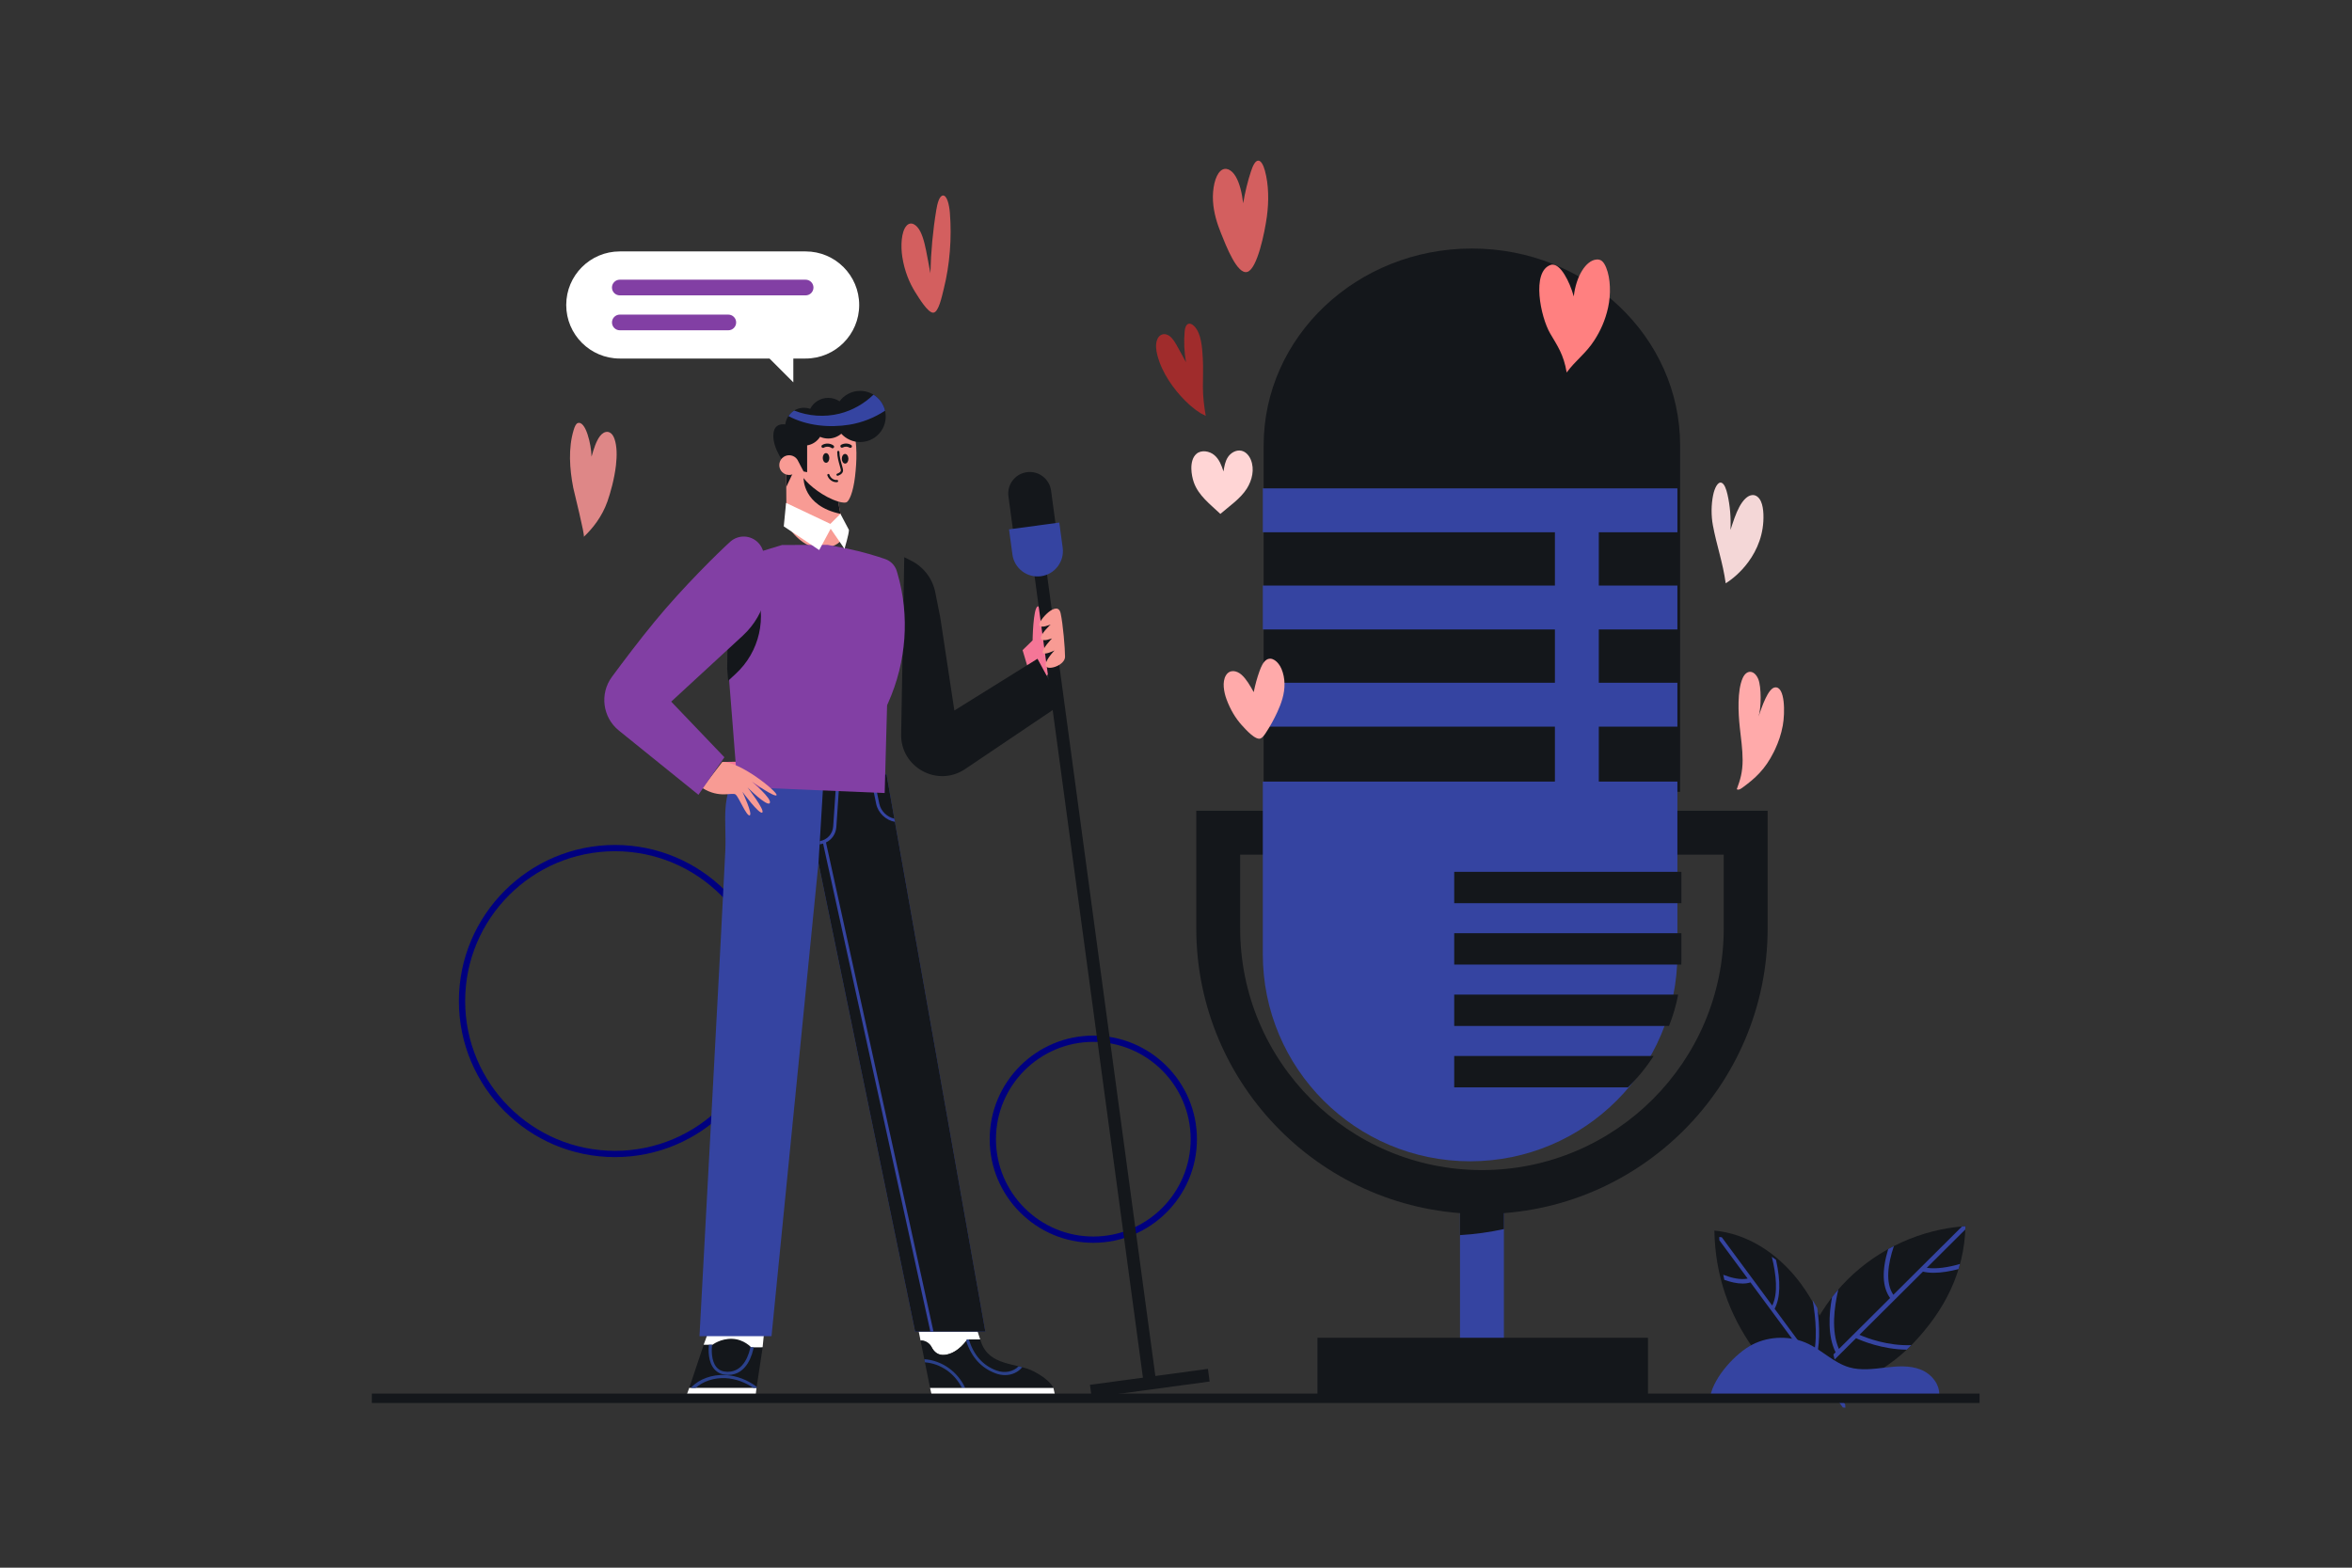
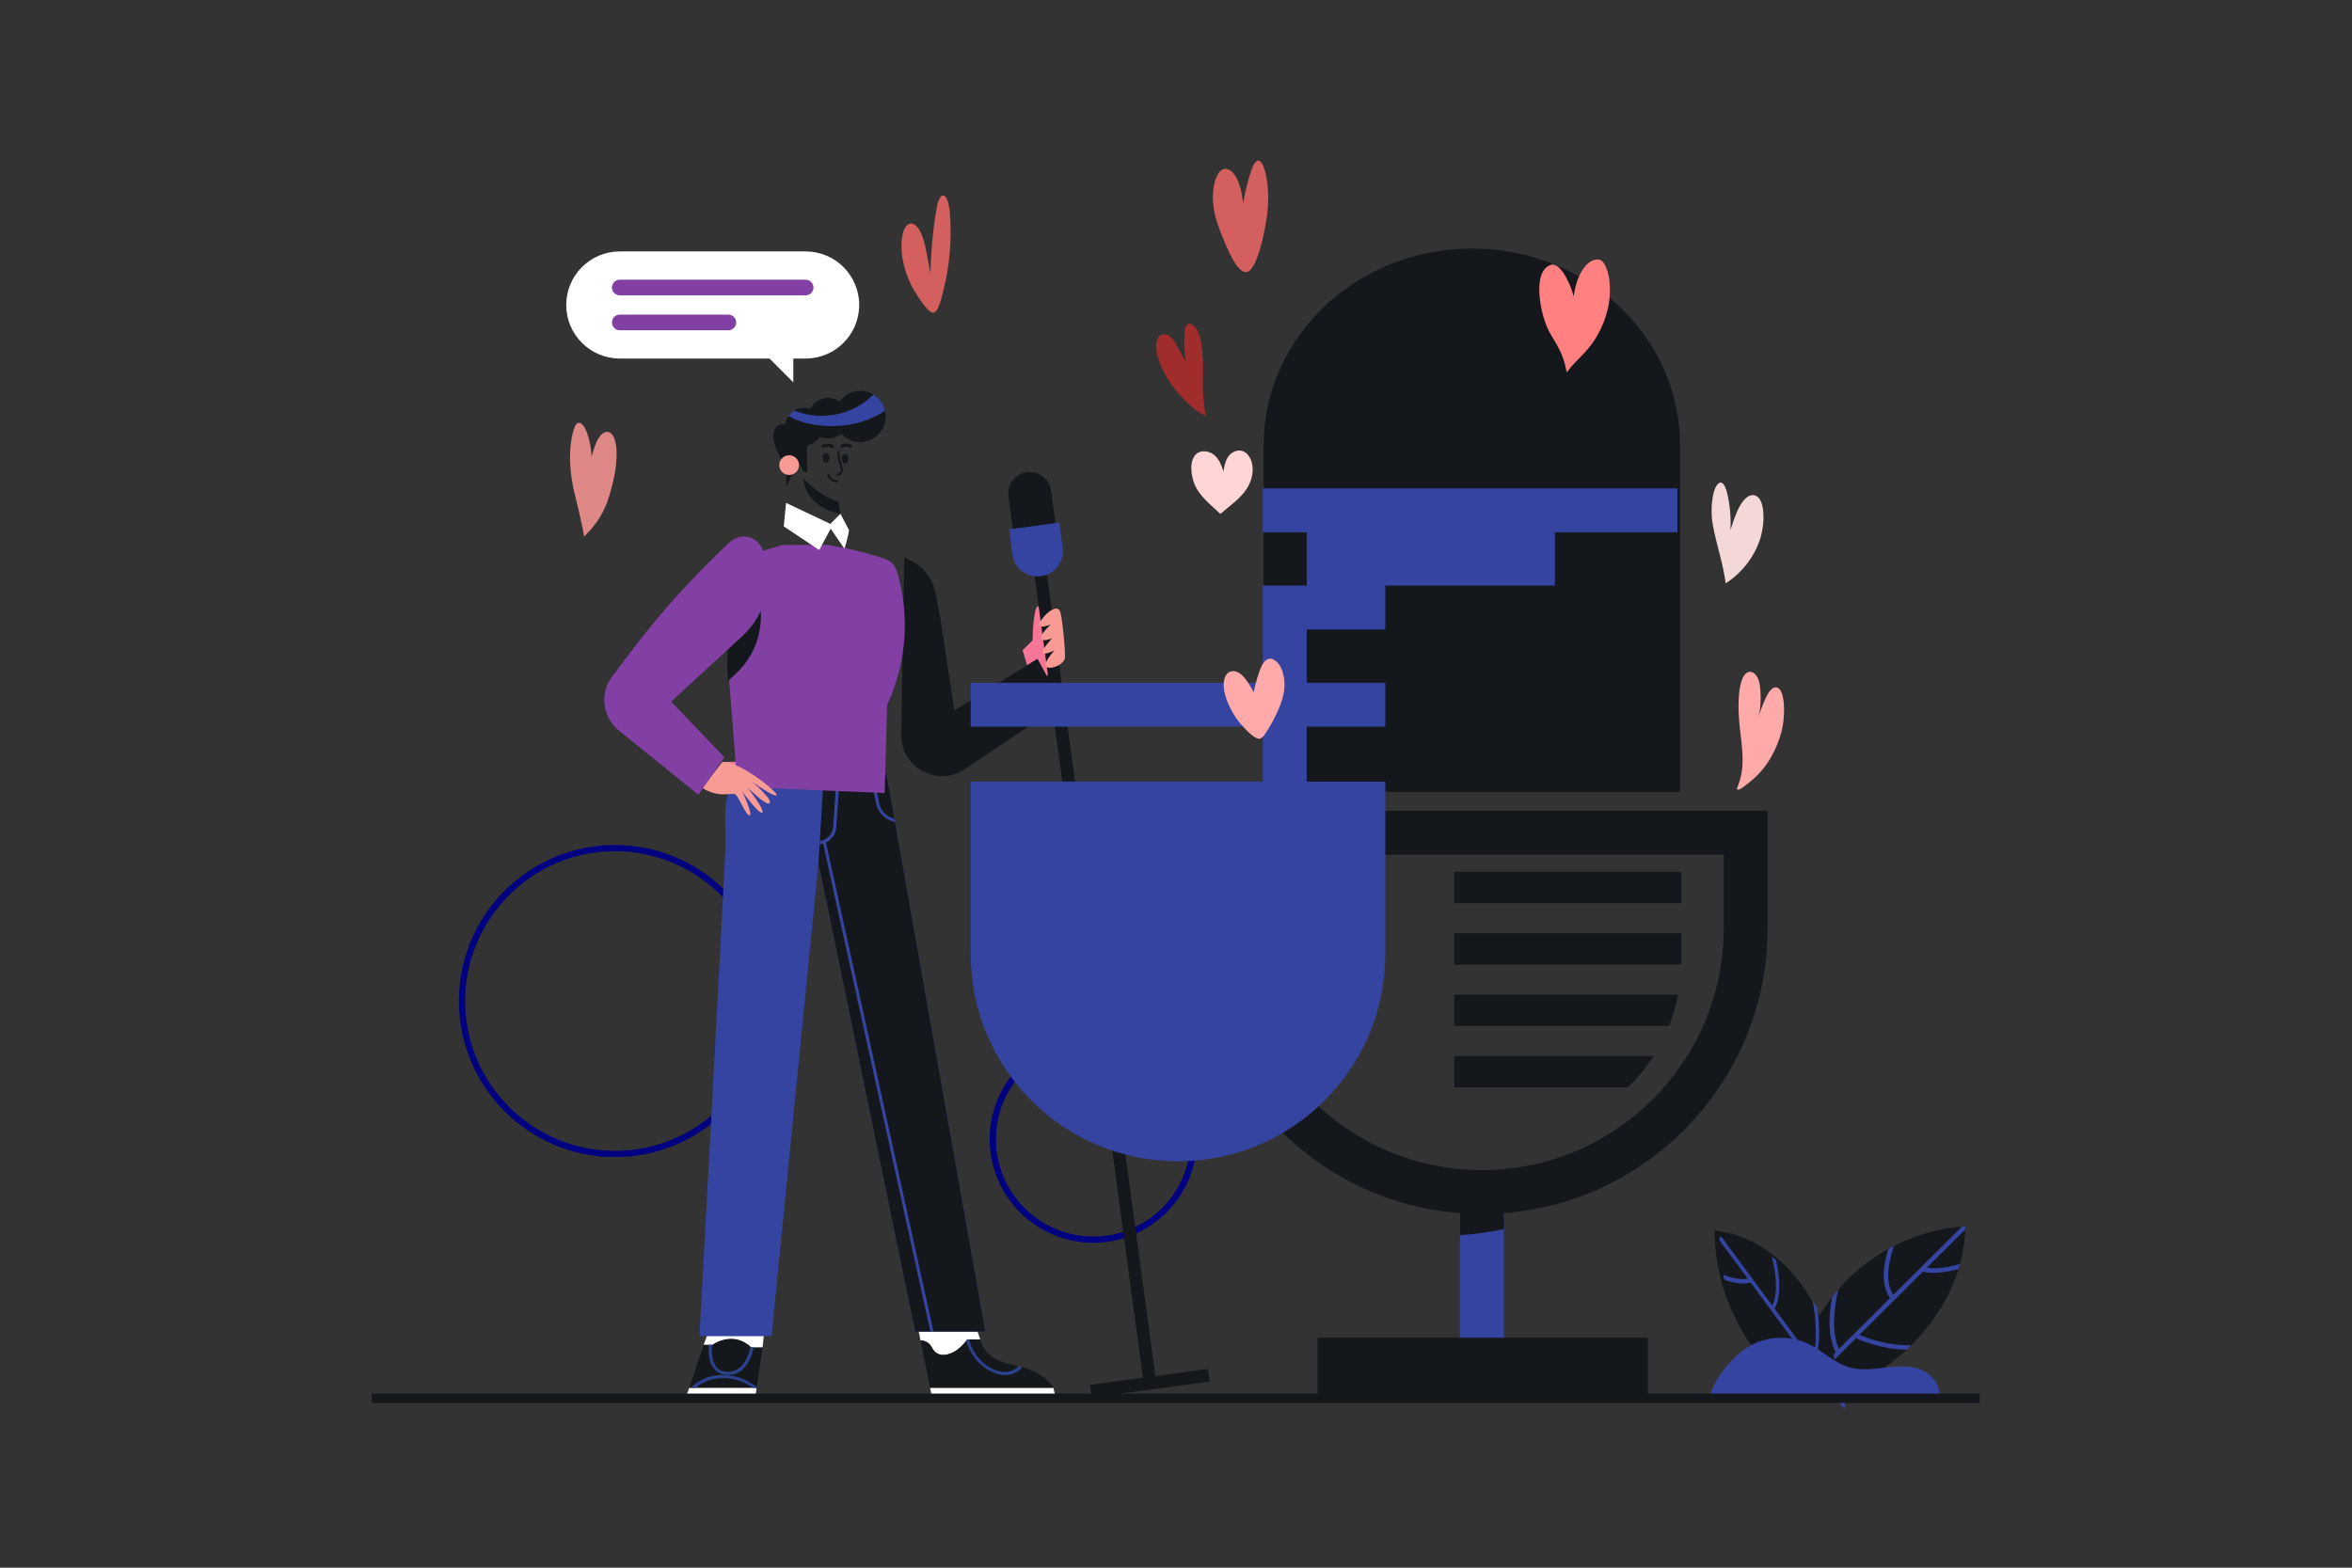
<svg xmlns="http://www.w3.org/2000/svg" width="1e3" height="666.67" version="1.1" viewBox="0 0 1e3 666.67" xml:space="preserve">
  <rect x="0" y="0" width="1e3" height="666.67" fill="#333333" stroke="none" />
  <g transform="matrix(1.333 0 0 -1.333 0 666.67)">
    <path d="m196.16 228.57c-26.353 0-47.793-21.439-47.793-47.793 0-26.353 21.44-47.793 47.793-47.793s47.793 21.44 47.793 47.793c0 26.354-21.44 47.793-47.793 47.793zm0-97.586c-27.456 0-49.793 22.337-49.793 49.793s22.337 49.793 49.793 49.793 49.793-22.337 49.793-49.793-22.337-49.793-49.793-49.793" fill="#000080" />
    <path d="m348.72 167.75c-17.121 0-31.05-13.929-31.05-31.05s13.929-31.05 31.05-31.05 31.051 13.929 31.051 31.05-13.93 31.05-31.051 31.05zm0-64.1c-18.224 0-33.05 14.827-33.05 33.05 0 18.224 14.826 33.05 33.05 33.05s33.051-14.826 33.051-33.05c0-18.223-14.827-33.05-33.051-33.05" fill="#000080" />
    <path d="m626.9 108.95c-14.014-0.928-27.621-7.08-37.575-16.987-9.954-9.908-16.169-23.485-17.162-37.494 14.542 1.069 28.031 6.588 38.088 17.146 10.057 10.559 16.288 22.758 16.649 37.335" fill="#14171b" />
    <path d="m614.56 95.664 12.28 12.223c0.015 0.353 0.045 0.703 0.054 1.059-0.372-0.024-0.741-0.068-1.111-0.099l-21.888-21.787c-2.598 3.85-1.754 9.807 0.179 15.55-0.613-0.311-1.218-0.638-1.819-0.971-2.091-6.904-1.885-12.133 0.611-15.603l-16.325-16.249c-2.509 5.61-1.523 13.319-0.197 18.952-0.688-0.799-1.359-1.611-2.002-2.446-1.04-5.598-1.408-12.394 1.132-17.568l-13.212-13.151c-0.034-0.37-0.078-0.739-0.105-1.109 0.373 0.027 0.742 0.07 1.114 0.103l18.737 18.649c1.775-0.819 8.367-3.589 16.164-3.659 0.495 0.465 0.977 0.951 1.457 1.439-7.536-0.286-14.19 2.267-16.54 3.296l20.25 20.156c1.066-0.251 2.215-0.369 3.42-0.369 2.521 0 5.268 0.484 7.917 1.179 0.165 0.537 0.319 1.078 0.466 1.622-3.62-1.022-7.467-1.684-10.582-1.217" fill="#3544a1" />
    <path d="m546.81 107.54c10.301-0.928 20.304-7.08 27.621-16.987 7.317-9.908 11.886-23.485 12.615-37.494-10.69 1.069-20.605 6.588-27.998 17.146-7.393 10.559-11.973 22.758-12.238 37.335" fill="#14171b" />
    <path d="m557.43 92.23-9.027 12.223c-0.011 0.353-0.033 0.703-0.04 1.059 0.273-0.024 0.545-0.068 0.817-0.099l16.089-21.787c1.91 3.85 1.289 9.807-0.132 15.55 0.451-0.311 0.895-0.638 1.337-0.971 1.537-6.904 1.386-12.133-0.449-15.603l12-16.249c1.844 5.61 1.119 13.319 0.145 18.952 0.506-0.799 0.999-1.611 1.472-2.446 0.764-5.598 1.035-12.394-0.832-17.568l9.712-13.151c0.025-0.37 0.057-0.739 0.077-1.109-0.274 0.027-0.545 0.07-0.819 0.103l-13.773 18.649c-1.305-0.819-6.15-3.589-11.882-3.659-0.364 0.465-0.718 0.951-1.071 1.439 5.54-0.286 10.431 2.267 12.158 3.296l-14.885 20.156c-0.784-0.251-1.628-0.369-2.514-0.369-1.853 0-3.872 0.484-5.82 1.179-0.121 0.537-0.234 1.078-0.343 1.622 2.661-1.022 5.489-1.684 7.779-1.217" fill="#3544a1" />
    <path d="m618.5 54.885c0.346 3.561-2.479 6.969-5.863 8.313-3.568 1.417-7.562 1.086-11.373 0.64-3.813-0.445-7.745-0.976-11.433 0.087-4.798 1.382-8.455 5.24-12.94 7.432-5.577 2.727-12.44 2.657-17.96-0.182-5.397-2.776-12.135-10.238-13.395-16.29h72.964" fill="#3544a1" />
-     <path d="m250.86 332.95-0.123 18.604s-2.69 11.963 4.066 15.017c6.756 3.053 15.663 3.186 17.463-3.632 1.195-4.526 1.037-9.893 0.452-14.852-0.586-4.959-1.854-7.902-2.79-8.217-0.878-0.297-2.614 0.273-2.614 0.273l1.635-8.508s1.664-5.311-5.827-6.323c-7.491-1.011-12.262 7.638-12.262 7.638" fill="#f89b94" />
    <g fill="#14171b">
      <path d="m267.31 340.15c-4.502 1.335-9.322 5.149-11 7.465 0 0-0.307-8.889 11.758-11.41l-0.758 3.945" />
      <path d="m268.5 353.76c0.01-0.85 0.491-1.534 1.074-1.527 0.582 8e-3 1.046 0.703 1.035 1.553-0.01 0.85-0.491 1.533-1.073 1.526-0.583-7e-3 -1.046-0.702-1.036-1.552" />
      <path d="m262.42 354.02c0.01-0.85 0.49-1.534 1.073-1.526 0.582 7e-3 1.046 0.702 1.036 1.552-0.011 0.85-0.491 1.533-1.074 1.526-0.582-7e-3 -1.046-0.702-1.035-1.552" />
      <path d="m271.23 357.24c-0.091 0-0.183 0.025-0.266 0.077-0.644 0.406-1.48 0.422-2.18 0.041-0.243-0.131-0.546-0.042-0.678 0.201s-0.042 0.546 0.2 0.678c1.018 0.553 2.241 0.526 3.191-0.074 0.234-0.147 0.304-0.456 0.156-0.689-0.094-0.151-0.257-0.234-0.423-0.234" />
      <path d="m265.54 357.11c-0.102 0-0.205 0.031-0.294 0.096-0.699 0.508-1.741 0.553-2.479 0.102-0.235-0.144-0.543-0.069-0.687 0.167-0.144 0.235-0.07 0.543 0.166 0.687 1.085 0.662 2.561 0.602 3.589-0.148 0.223-0.163 0.272-0.475 0.109-0.699-0.097-0.134-0.25-0.205-0.404-0.205" />
      <path d="m266.75 346.3c-1.244 0-2.442 0.894-2.859 2.175-0.06 0.184 0.041 0.382 0.225 0.442 0.186 0.061 0.381-0.041 0.441-0.225 0.347-1.066 1.37-1.794 2.39-1.682 0.196 0.026 0.365-0.118 0.385-0.311 0.021-0.192-0.119-0.364-0.311-0.385-0.09-9e-3 -0.181-0.014-0.271-0.014" />
      <path d="m267.14 348.34c-0.15 0-0.29 0.099-0.335 0.25-0.056 0.185 0.05 0.38 0.234 0.436 0.278 0.083 1.084 0.435 1.152 0.934 0.037 0.273-0.158 0.956-0.364 1.679-0.333 1.166-0.79 2.762-0.79 4.307 0 0.194 0.157 0.35 0.35 0.35s0.35-0.156 0.35-0.35c0-1.447 0.423-2.926 0.762-4.114 0.257-0.898 0.443-1.547 0.386-1.966-0.141-1.034-1.492-1.465-1.645-1.511-0.034-0.01-0.067-0.015-0.1-0.015" />
      <path d="m274.35 375.43c-2.698 0-5.083-1.315-6.569-3.332-1.033 0.696-2.279 1.103-3.618 1.103-2.499 0-4.664-1.415-5.748-3.486-0.613 0.209-1.268 0.328-1.951 0.328-3.091 0-5.636-2.322-5.997-5.317-1.523 0.194-3.516-0.122-3.777-3.017-0.429-4.76 4.042-10.154 4.042-10.154l0.045-6.788 3.858 8.13 1.673-3.17 1.135-0.238v8.551c1.736 0.283 3.221 1.303 4.126 2.731 0.795-0.347 1.671-0.543 2.594-0.543 1.592 0 3.049 0.577 4.178 1.529 1.492-1.626 3.628-2.652 6.009-2.652 4.507 0 8.161 3.655 8.161 8.163 0 4.507-3.654 8.162-8.161 8.162" />
    </g>
    <path d="m254.85 351.75c0-1.738-1.41-3.147-3.147-3.147-1.739 0-3.147 1.409-3.147 3.147s1.408 3.147 3.147 3.147c1.737 0 3.147-1.409 3.147-3.147" fill="#f89b94" />
    <path d="m301.44 67.902c4.293 0.549 7.061 4.918 7.061 4.918h4.136c-2.414 7.149-2.468 9.357-2.468 9.357l-17.315-5.914 0.765-3.799c1.414 0.071 2.854-0.772 3.534-2.109 0.685-1.348 1.965-2.75 4.287-2.453" fill="#fff" />
    <path d="m329.65 62.664c-5.418 2.773-14.042 1.523-16.738 9.337-0.099 0.285-0.186 0.549-0.278 0.819h-4.136s-2.768-4.369-7.061-4.918c-2.322-0.297-3.602 1.105-4.287 2.453-0.68 1.337-2.12 2.18-3.534 2.109l3.042-15.129h39.342s-0.932 2.556-6.35 5.329" fill="#14171b" />
-     <path d="m302.52 63.756c-2.328 1.639-5.039 2.589-7.701 2.751l0.201-1c2.424-0.171 4.878-1.05 6.995-2.54 2.056-1.447 3.72-3.426 4.793-5.632h1.052c-1.151 2.519-3.014 4.784-5.34 6.421" fill="#2b418b" />
    <path d="m308.5 72.82s-0.121-0.187-0.339-0.48c1.713-5.212 4.777-8.607 9.379-10.34 1.007-0.38 2.027-0.562 3.011-0.562 2.181 0 4.177 0.906 5.505 2.517-0.382 0.102-0.768 0.2-1.159 0.294-1.729-1.751-4.468-2.32-7.118-1.319-4.324 1.629-7.191 4.867-8.767 9.89h-0.512" fill="#2b418b" />
    <path d="m296.66 57.335 0.673-3.03h39.345l-0.676 3.03h-39.342" fill="#fff" />
    <path d="m326.16 292.72 3.192 3.111s0.154 10.045 1.578 10.834c1.424 0.79 3.524-13.126 3.524-13.126l2.231-6.072-6.873-6.984-3.652 12.237" fill="#f57697" />
    <g fill="#14171b">
      <path d="m327.53 349.49c3.755 0.508 7.21-2.125 7.718-5.88l1.588-11.754-13.597-1.837-1.589 11.753c-0.507 3.755 2.125 7.211 5.88 7.718" />
      <path d="m364.61 60.159-35.665 263.88 3.965 0.535 35.665-263.88-3.965-0.535" />
      <path d="m385.28 63.428-37.626-5.086 0.545-4.037 37.627 5.086-0.546 4.037" />
    </g>
    <path d="m332.02 316.3c-4.428-0.598-8.501 2.506-9.1 6.933l-1.083 8.016 16.032 2.167 1.083-8.016c0.599-4.427-2.505-8.501-6.932-9.1" fill="#3544a1" />
    <path d="m338.3 304.47c-1.003 4.568-7.254-2.528-6.818-3.759 0.435-1.231 3.637 0.201 3.637 0.201s-3.489-3.237-3.094-4.473 3.525 0.033 3.525 0.033-3.268-3.428-2.977-4.494c0.29-1.067 3.78 0.638 3.78 0.638s-3.431-3.51-2.751-4.987c0.679-1.477 6.104 0.252 6.104 2.996 0 2.745-0.664 10.468-1.406 13.845" fill="#f89b94" />
    <path d="m330.91 289.97-26.51-16.509-4.487 29.634-1.598 8.064c-0.881 4.444-3.797 8.217-7.875 10.191l-2.018 1.013-0.993-56.49c-0.187-10.592 11.626-17.009 20.41-11.089l30.878 20.81-7.807 14.376" fill="#14171b" />
    <path d="m230.37 257.04c3.915 0.117 11.103 0.175 11.236-0.815s-6.585-2.401-6.585-2.401l-4.651 3.216" fill="#f57697" />
    <path d="m224.44 71.135 1.673 4.566 17.583-0.864-0.455-4.51s-3.094-2.039-10.245-2.425c-7.151-0.385-8.556 3.233-8.556 3.233" fill="#fff" />
    <path d="m227.24 71.114s2.62 2.05 6.351 1.897c3.731-0.154 5.999-2.714 5.999-2.714h3.664l-1.956-12.949h-21.463l4.616 13.766h2.789" fill="#14171b" />
    <path d="m219.83 57.348-1.1-3.043h22.213l0.35 3.043h-21.463" fill="#fff" />
    <path d="m220.43 57.493 0.154-0.145h1.27c2.44 2.153 5.951 3.323 9.62 3.12 3.095-0.166 6.233-1.304 8.81-3.12h1.014l0.055 0.365c-2.853 2.184-6.435 3.564-9.964 3.753-4.26 0.232-8.35-1.256-10.959-3.973" fill="#2b418b" />
    <path d="m239.59 70.297s-0.074 0.083-0.211 0.215c-0.341-1.848-1.883-8.016-7.266-8.015-0.062 0-0.126 0.001-0.189 0.003-1.47 0.039-2.578 0.518-3.386 1.462-1.771 2.07-1.565 5.777-1.415 7.152h-1.031c-0.161-1.659-0.264-5.42 1.713-7.732 1.026-1.201 2.45-1.834 4.231-1.882 0.073-2e-3 0.147-0.003 0.219-0.003 6.11 0 7.786 6.884 8.134 8.8h-0.799" fill="#2b418b" />
    <path d="m282.75 253.08 31.523-177.75h-22.383l-30.837 149.46-14.972-150.92h-22.975s7.818 144.32 8.236 154.81c0.417 10.486-1.73 16.911 4.464 26.37l46.944-1.97" fill="#3544a1" />
    <path d="m314.28 75.328h-22.39l-30.831 149.46 0.359 5.97 0.067 1.03 1.331 22.13 14.666-0.62 1.016-0.04 4.255-0.18 2.504-14.12 0.182-1.02 28.841-162.61" fill="#14171b" />
    <path d="m285.44 237.94c-2.891 0.51-5.386 2.85-5.98 5.75l-1.977 9.61-6e-3 0.05 0.99 0.07 0.032-0.16 1.952-9.5c0.481-2.38 2.501-4.32 4.807-4.8zm-21.982-6.6 34.283-156.01h-1l-34.203 155.65-6e-3 0.026c-0.357-0.107-0.73-0.18-1.112-0.231l0.065 1.014 1e-3 9e-3c2.372 0.405 4.111 2.274 4.268 4.747l1.162 17.201 1.019-0.043-1.172-17.357c-0.145-2.26-1.435-4.069-3.31-4.982l5e-3 -0.025" fill="#3544a1" />
    <path d="m286.25 317.2c-0.068 0.235-0.137 0.47-0.207 0.704-0.542 1.822-1.931 3.267-3.729 3.885-2.665 0.916-6.997 2.265-12.116 3.332-1.559 0.325-6.257 1.191-6.257 1.191l-14.53-0.054s-10.2-3.036-15.48-5.016c-0.402-0.151-0.785-0.303-1.157-0.456l-0.532-33.608c0.085-0.553 2.989-38.076 2.989-38.076l46.944-1.97 0.766 28.01 0.416 0.936c5.747 12.946 6.86 27.524 2.893 41.122" fill="#823fa4" />
    <path d="m240.94 312.73c-1.263 3.173-4.786 4.807-8.025 3.722-0.173-0.058-0.342-0.128-0.51-0.2l-0.466-29.44c0.016-0.106 0.137-1.571 0.319-3.86l2.417 2.229c7.593 6.999 10.084 17.954 6.265 27.549" fill="#14171b" />
    <path d="m261.29 324.65 3.662 6.804 4.407-6.432s1.422 4.681 1.415 6.046l-2.706 5.134-3.217-3.207-14.13 6.695-0.734-7.485 11.303-7.555" fill="#fff" />
    <path d="m230.37 257.04c5.723 0.182 17.658-9.525 17.327-10.557-0.332-1.032-7.894 4.306-7.894 4.306s6.516-5.48 5.733-6.838c-0.783-1.357-7.109 4.979-7.109 4.979s5.669-7.326 4.693-8.012c-0.977-0.686-6.325 6.622-6.325 6.622s3.362-7.163 2.337-7.533c-1.024-0.369-3.446 5.795-4.501 6.647-1.054 0.853-5.121-1.393-10.634 2.111l6.373 8.275" fill="#f89b94" />
    <path d="m235.17 328.62c-0.831-0.278-1.597-0.719-2.248-1.306-3.583-3.233-15.007-14.404-24.114-25.486-4.894-5.955-9.82-12.462-13.63-17.632-3.965-5.382-2.984-12.927 2.217-17.128l25.38-20.495 8.276 11.975-16.966 17.743 22.844 21.058c7.593 6.999 10.084 17.955 6.266 27.549-1.264 3.174-4.787 4.808-8.025 3.722" fill="#823fa4" />
    <path d="m270.97 364.65c4.037 0.66 7.913 2.21 11.329 4.458-0.497 2.163-1.853 3.992-3.69 5.119-2.997-2.917-6.765-5.046-10.825-6.057-4.771-1.189-9.909-0.824-14.479 0.984-0.728-0.448-1.335-1.06-1.815-1.765 5.808-3.09 12.998-3.799 19.48-2.739" fill="#3544a1" />
    <path d="m535.89 247.53h-132.84v110.46c0 34.713 29.736 62.855 66.42 62.855 36.682 0 66.418-28.142 66.418-62.855v-110.46" fill="#14171b" />
    <path d="m479.68 70.929h-14v51.756h14v-51.756" fill="#3544a1" />
    <g fill="#14171b">
      <path d="m525.63 73.354h-105.42v-18.889h105.42v18.889" />
      <path d="m479.68 120.68h-8.819c-1.71-0.238-3.437-0.414-5.181-0.537v-14.046c4.774 0.283 9.449 0.935 14 1.928v12.655" />
      <path d="m395.56 227.48v-23.513c0-42.524 34.595-77.119 77.119-77.119 42.523 0 77.119 34.595 77.119 77.119v23.513zm77.119-114.63c-50.243 0-91.119 40.876-91.119 91.119v37.513h182.24v-37.513c0-50.243-40.876-91.119-91.119-91.119" />
    </g>
-     <path d="m535.02 330.32v14h-132.24v-14h93.17v-17.006h-93.17v-14h93.17v-17.007h-93.17v-14h93.17v-17.531h-93.17v-55.001c0-36.517 29.602-66.119 66.119-66.119 36.516 0 66.119 29.602 66.119 66.119v55.001h-25.068v17.531h25.068v14h-25.068v17.007h25.068v14h-25.068v17.006h25.068" fill="#3544a1" />
+     <path d="m535.02 330.32v14h-132.24v-14h93.17v-17.006h-93.17v-14v-17.007h-93.17v-14h93.17v-17.531h-93.17v-55.001c0-36.517 29.602-66.119 66.119-66.119 36.516 0 66.119 29.602 66.119 66.119v55.001h-25.068v17.531h25.068v14h-25.068v17.007h25.068v14h-25.068v17.006h25.068" fill="#3544a1" />
    <path d="m463.83 182.83v-10h68.516c1.27 3.201 2.256 6.543 2.922 10zm0 39.167v-10h72.461v10zm0-58.751v-10h55.43c3.089 3.004 5.83 6.358 8.167 10zm72.461 39.167v-8.954c0-0.351-0.02-0.696-0.026-1.046h-72.435v10h72.461" fill="#14171b" />
    <path d="m256.96 419.92h-59.272c-9.436 0-17.085-7.649-17.085-17.085s7.649-17.085 17.085-17.085h47.75l7.6-7.601v7.601h3.922c9.436 0 17.085 7.649 17.085 17.085s-7.649 17.085-17.085 17.085" fill="#fff" />
    <path d="m256.96 405.9h-59.272c-1.38 0-2.5 1.119-2.5 2.5s1.12 2.5 2.5 2.5h59.272c1.381 0 2.5-1.119 2.5-2.5s-1.119-2.5-2.5-2.5" fill="#823fa4" />
    <path d="m232.3 394.76h-34.603c-1.38 0-2.5 1.119-2.5 2.5s1.12 2.5 2.5 2.5h34.603c1.381 0 2.5-1.119 2.5-2.5s-1.119-2.5-2.5-2.5" fill="#823fa4" />
    <path d="m631.4 52.548h-512.8v3h512.8v-3" fill="#14171b" />
  </g>
  <g>
-     <path d="m2138.6 71.84" fill="#fff" />
    <path d="m521.51 297.45c-1.185-3.194-1.932-7.502-0.296-10.224 1.609-2.677 4.611-2.118 6.68-0.261 2.052 1.841 3.623 4.631 5.153 7.368 0.606-3.081 1.428-6.068 2.449-8.898 0.696-1.929 1.56-3.888 2.901-4.807 2.31-1.582 5.129 0.671 6.473 3.869 0.782 1.861 1.222 4.032 1.263 6.222 0.081 4.363-1.379 8.456-3.04 12.062-1.459 3.168-3.106 6.147-4.915 8.891-0.61 0.926-1.265 1.849-2.084 2.299-2.101 1.153-6.446-3.743-8.111-5.575-2.649-2.914-4.883-6.66-6.472-10.945" fill="#faa" />
    <path d="m503.84 170.35c-4.746-4.796-9.784-11.599-11.775-19.328-0.51-1.979-0.8-4.2-0.227-6.146 0.869-2.95 3.411-3.399 5.301-2.059 1.542 1.093 2.635 3.051 3.674 4.946 1.146 2.091 2.293 4.181 3.439 6.272-0.781-4.335-0.971-8.865-0.559-13.294 0.302-3.248 2.136-3.984 4.051-2.036 3.039 3.094 3.384 9.04 3.656 13.756 0.226 3.914 0.039 8.026 0.036 12.016 0 4.35 0.526 8.237 1.204 12.418-0.681-0.533-1.453-0.716-2.161-1.153-0.711-0.439-1.4-0.906-2.086-1.417-1.583-1.179-3.105-2.511-4.553-3.975" fill="#a02c2c" />
    <path d="m506.53 199.34c-0.046-2.465 0.492-4.906 2.184-6.36 2.068-1.776 5.552-1.191 7.62 0.585 2.068 1.776 3.047 4.388 3.858 6.912 0.334-2.113 0.693-4.294 1.894-6.106 1.202-1.81 3.484-3.166 5.696-2.699 1.961 0.414 3.341 2.114 4.054 3.885 1.598 3.972 0.583 8.557-1.716 12.211-2.69 4.275-7.415 7.449-11.263 10.773-4.315-4.117-9.347-7.811-11.304-13.484-0.529-1.534-0.985-3.634-1.024-5.718" fill="#ffd5d5" />
    <path d="m519.09 99.08c-1.609-4.016-3.061-8.522-3.364-13.565-0.304-5.043 0.824-10.698 3.21-12.83 2.08-1.86 4.662-0.609 6.397 2.285 1.734 2.893 2.721 7.152 3.227 11.468 0.805-4.766 1.922-9.336 3.315-13.566 0.747-2.272 1.812-4.679 3.204-4.558 1.231 0.107 2.159 2.196 2.736 4.3 1.615 5.88 1.706 13.003 0.83 19.441-0.934 6.871-4.093 22.256-8.305 23.569-4.276 1.333-9.015-10.97-11.249-16.544" fill="#d35f5f" />
    <path d="m261.89 197.84c0.468-4.083 0.431-8.079-0.605-11.12-1.372-4.028-4.337-3.703-6.202-1.256-1.607 2.108-2.655 5.439-3.585 8.733-0.06-5.028-2.479-15.56-5.901-14.266-0.758 0.287-1.29 1.592-1.682 2.879-2.359 7.748-1.76 16.536-0.193 24.598 0.326 1.675 5.058 20.342 4.496 20.869 3.634-3.408 7.723-8.452 10.04-15.032 1.286-3.65 2.966-9.614 3.632-15.405" fill="#de8787" />
    <path d="m754.74 318.6c1.385-2.983 2.577-6.333 3.257-10.106 0.957-5.305 1.018-16.641-3.303-16.179-2.938 0.315-5.588 8.211-7.024 12.41 1.201-3.511 1.237-12.71-0.098-15.92-1.627-3.912-4.989-4.239-6.676-0.347-2.301 5.31-1.861 14.689-1.179 20.945 0.499 4.578 1.183 9.138 1.193 13.816 0.011 5.146-1.015 8.446-2.482 12.41 0.866 0.556 1.969-0.354 2.796-0.964 4.911-3.618 9.258-7.43 12.968-14.923 0.185-0.374 0.368-0.755 0.548-1.142" fill="#faa" />
    <path d="m389.15 124.27c-2.483-3.938-4.575-9.008-5.508-14.945-0.749-4.764-0.445-10.919 1.806-13.351 1.86-2.01 4.314-0.483 5.816 2.438 1.501 2.921 2.271 6.92 2.998 10.788 0.438 2.331 0.877 4.662 1.315 6.993 0.217-9.14 1.063-18.224 2.509-26.938 0.457-2.754 1.285-5.947 2.781-6.106 1.771-0.188 2.719 3.942 2.99 7.325 0.872 10.883-0.075 22.237-2.545 32.144-0.883 3.545-2.251 10.34-4.564 10.357-2.254 0.016-5.947-6.089-7.597-8.705" fill="#d35f5f" />
    <path d="m743.3 239.04c3.786-5.136 6.777-12.016 6.452-20.41-0.076-1.951-0.384-3.927-1.051-5.401-0.867-1.915-2.244-2.754-3.56-2.708-2.114 0.074-4.097 2.2-5.62 5.031-1.523 2.831-2.653 6.339-3.766 9.808 0.246-5.142-0.202-10.402-1.287-15.122-0.51-2.218-1.311-4.533-2.549-4.954-1.605-0.546-2.97 2.398-3.563 5.33-0.817 4.04-0.852 8.648-0.097 12.732 1.577 8.53 4.217 15.722 5.461 24.704 2.796-1.732 6.459-4.779 9.58-9.011" fill="#f4d7d7" />
    <path d="m677.88 144.7c-3.601 5.635-7.96 8.495-11.773 13.709-1.281-7.763-4.027-11.455-7.057-16.671-4.055-6.98-7.982-26.122 0.151-29.05 2.168-0.78 4.343 1.392 6.027 4.143 1.579 2.579 2.906 5.728 3.894 9.235 0.959-8.566 5.154-15.366 9.691-15.706 0.803-0.06 1.627 0.07 2.36 0.704 0.679 0.587 1.247 1.581 1.71 2.704 1.933 4.683 2.037 11.522 0.827 17.035-1.213 5.524-3.35 10.072-5.831 13.897" fill="#ff8080" />
  </g>
</svg>